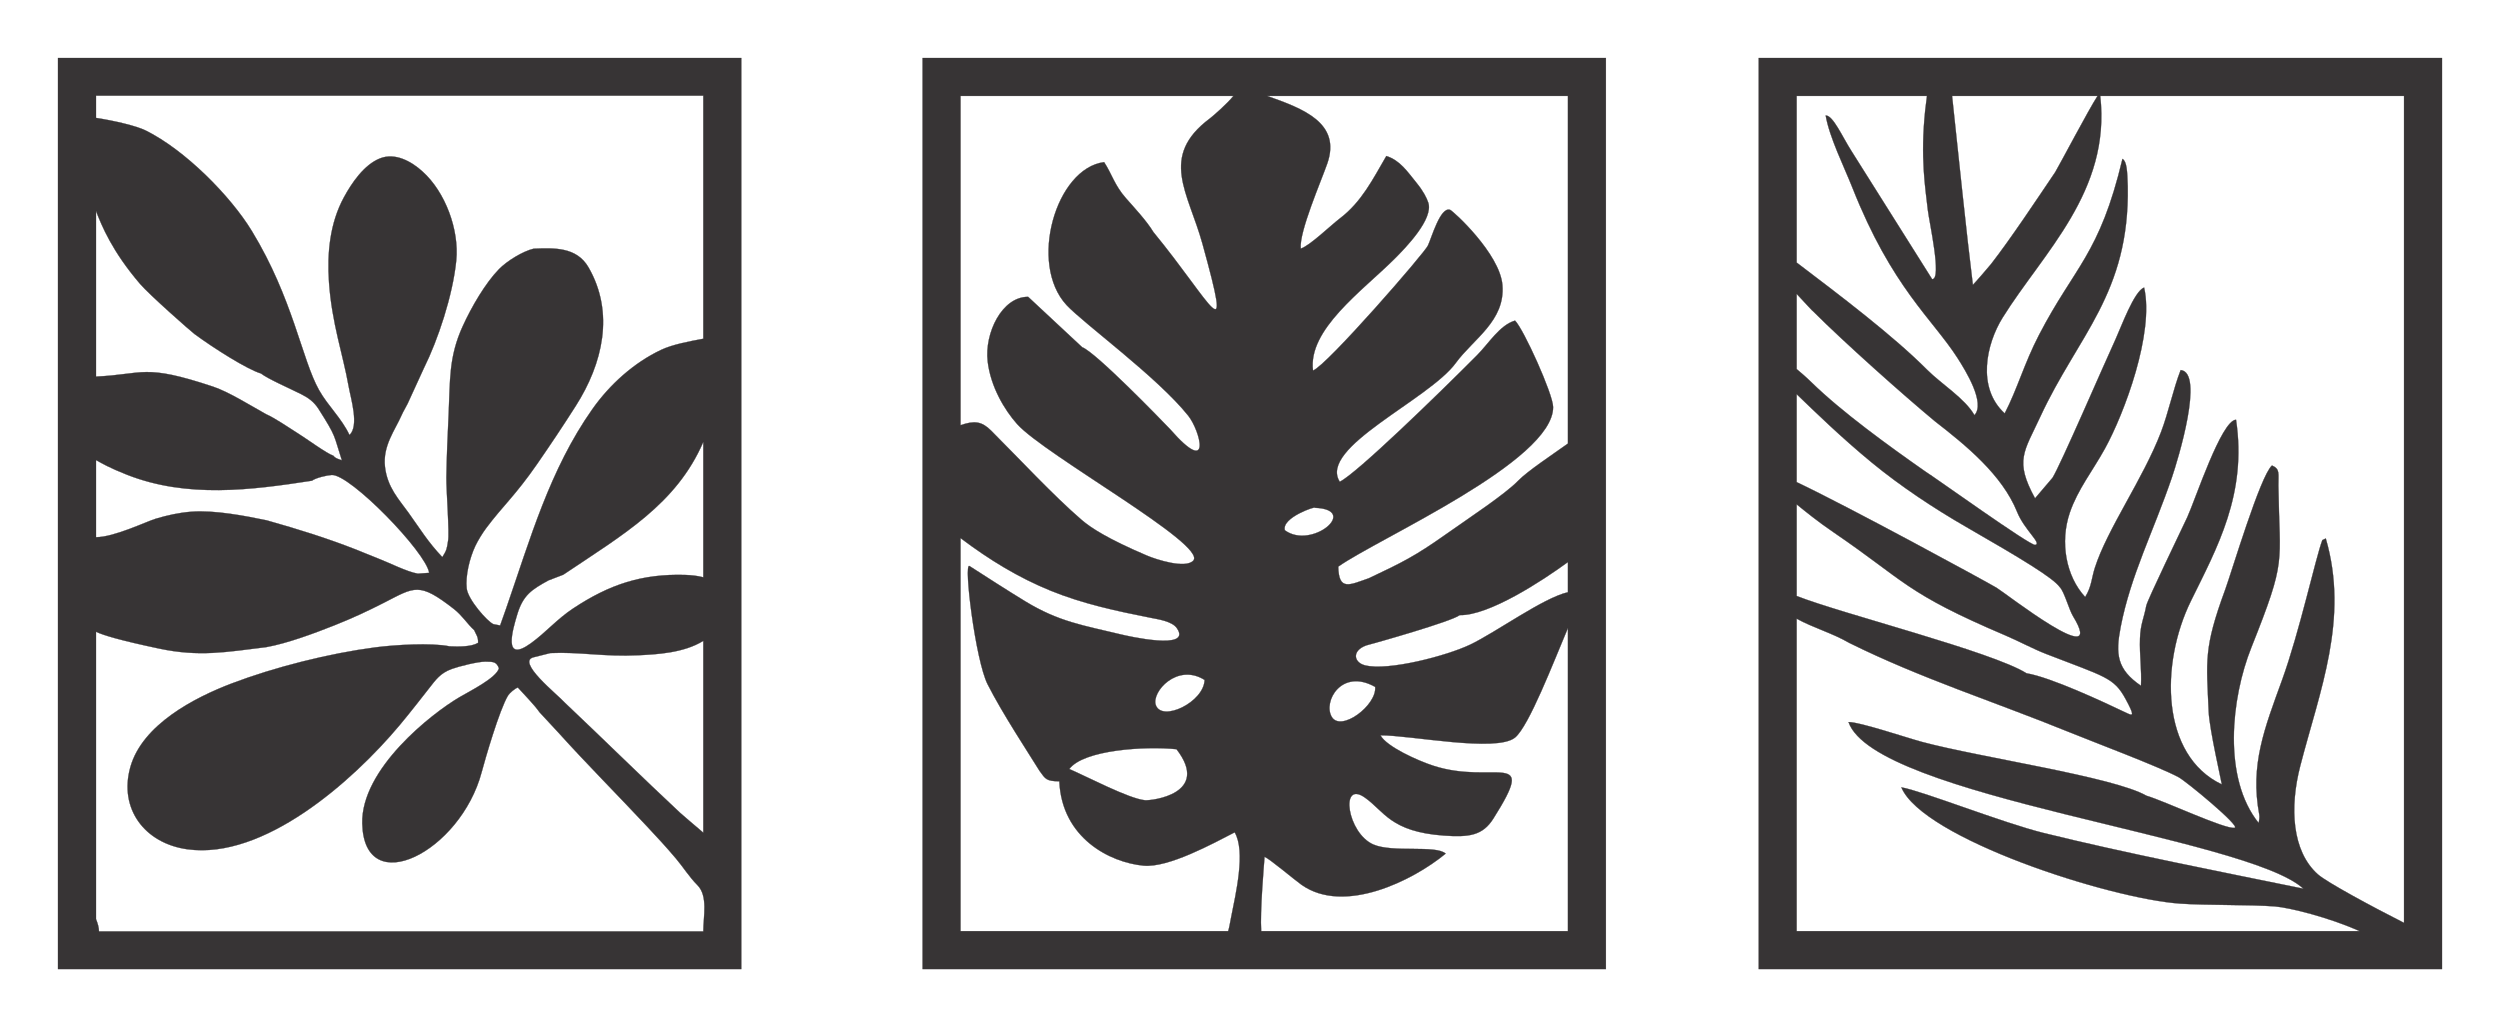
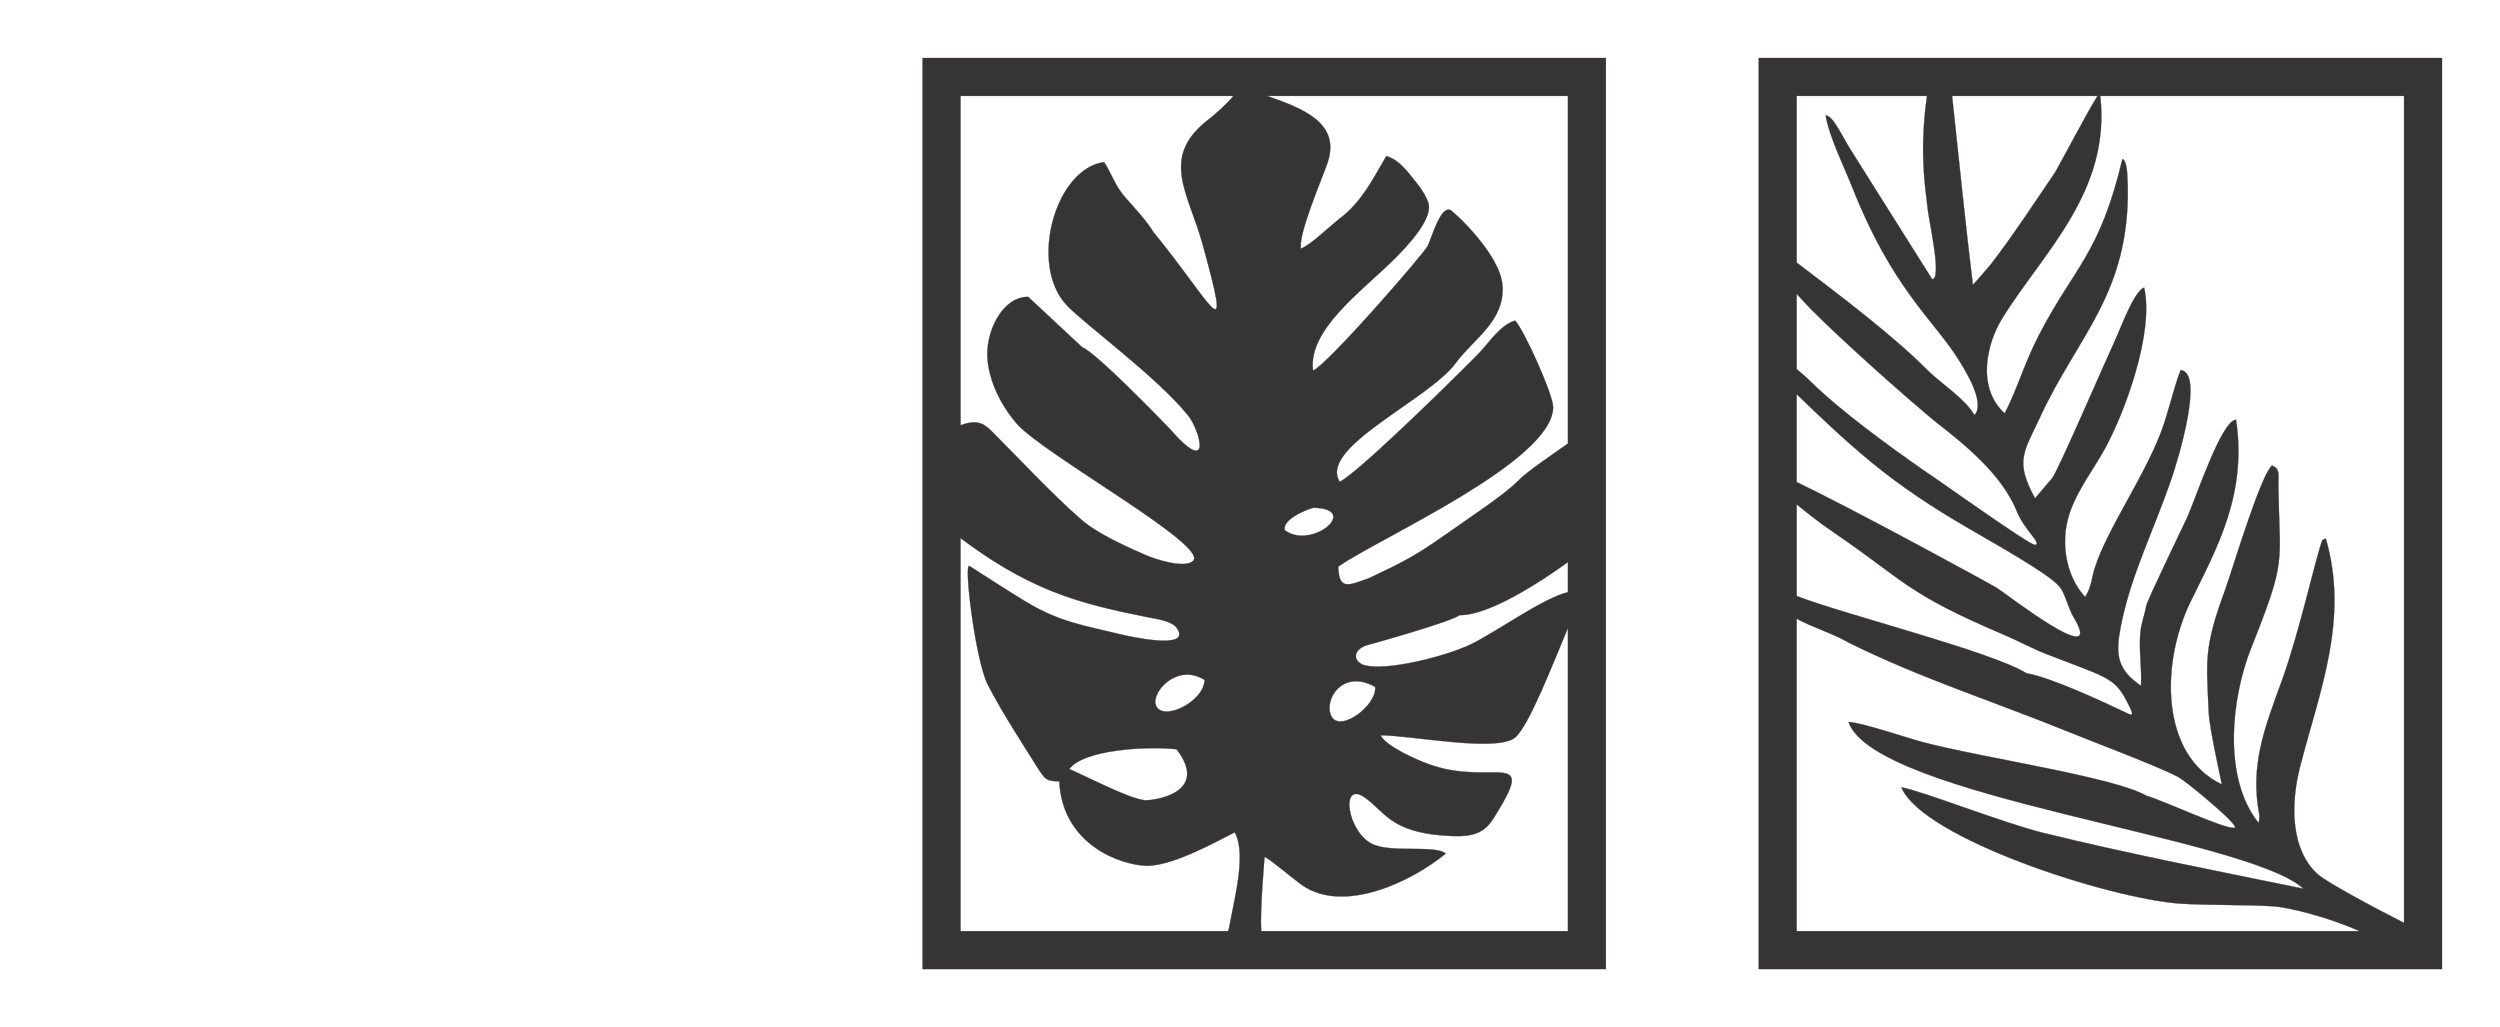
<svg xmlns="http://www.w3.org/2000/svg" xml:space="preserve" width="1646.37mm" height="676.376mm" version="1.1" style="shape-rendering:geometricPrecision; text-rendering:geometricPrecision; image-rendering:optimizeQuality; fill-rule:evenodd; clip-rule:evenodd" viewBox="0 0 164637.18 67637.64">
  <defs>
    <style type="text/css">
   
    .str0 {stroke:#373435;stroke-width:17.64;stroke-miterlimit:2.613}
    .fil0 {fill:#373435}
   
  </style>
  </defs>
  <g id="Layer_x0020_1">
-     <path class="fil0 str0" d="M3818.82 3818.83l44999.99 0 0 59999.99 -44999.99 0 0 -59999.99zm32297.39 34402.96l977.27 -373.88c3940.58,-2648.53 7446.66,-4636.23 9222.14,-8746.68l0 8916.18c-384.29,-101.02 -802.87,-142.95 -1205.51,-154.75 -2840.51,-83.33 -4974.02,622.57 -7367.43,2208.05 -1077.51,713.54 -1790.75,1575.68 -2782.18,2292.31 -1878.43,1357.73 -1190.31,-920.18 -901.72,-1886.94 386.9,-1295.24 961.9,-1650.25 2057.43,-2254.29zm-29794.18 -31920.96l39993.59 0 0 16007.47c-913.04,171.29 -2017.26,371.86 -2782.24,734.2 -1789.97,847.68 -3376.03,2274.03 -4525.18,3904.35 -2808.16,3983.76 -4088.08,8543.63 -5673.16,13117.23l-398.51 1125.11 -439.01 -83.79c-403.39,-165.8 -1685.58,-1628.24 -1763.63,-2355.86 -88.73,-827.45 185.59,-1981.83 570.4,-2800.87 165,-351.18 483.29,-863.52 715.54,-1174.12 1089.12,-1456.14 1919.61,-2146.76 3345.53,-4207.25 891.29,-1287.9 1719.7,-2528.83 2558.83,-3847.55 1759.23,-2765.79 2565.23,-6109.47 831.73,-9113.22 -785.57,-1361.53 -2292.04,-1276.79 -3607.34,-1230.4 -726.99,170.31 -1766.25,815.08 -2286.71,1347.93 -894.65,915.95 -1806.6,2479.64 -2392.17,3765.16 -925.4,2031.52 -821.8,3563.37 -924.07,5756.48 -64.89,1394.96 -128.76,2789.13 -149.63,4190.27 -12.13,822.22 215.54,3728.89 110.38,4190.72 -83.9,550.19 -91.13,601.45 -376.17,1064.05 -952.36,-1002.33 -1441.54,-1828.27 -2236.55,-2936.82 -614.49,-856.85 -1382.92,-1651.29 -1540.15,-3007.33 -160.4,-1384.39 659.19,-2411.42 1093.43,-3403.49 125.12,-286.02 262.16,-482.52 396.81,-761.92l1074.26 -2344.28c910.23,-1823.94 1899.53,-4770.43 2129.25,-7080.73 201,-2020.68 -720.45,-4510.27 -2218.07,-5856.86 -723.14,-660.92 -1795.72,-1266 -2800.79,-870.13 -1050.66,413.91 -1869.81,1621.01 -2385.95,2575.41 -912.96,1688.3 -1110.45,3638 -977.16,5578.82 185.5,2701.72 932.35,4804.25 1285.48,6814.58 150.18,855.14 720.13,2638.87 64.44,3252.23 -526.74,-1120.58 -1406.11,-1898.23 -2007.64,-2966.28 -1123.38,-1994.47 -1712.01,-6021.19 -4420.47,-10468.02 -1411.2,-2317.14 -4401.23,-5342.67 -7002.66,-6626.8 -604.71,-298.5 -2063.01,-641.76 -3262.41,-823.3l0 -1464.99zm39993.59 35902.42l0 12633.09c-620.8,-532.25 -1361.33,-1153.6 -1525.8,-1307.14 -2526.41,-2357.06 -5056.6,-4854.65 -7584.26,-7244.51 -489.72,-547.43 -3279.16,-2747.96 -2036.34,-3008.23l1074.72 -269.39c1903.6,-91.27 3550.74,257.54 5794.87,144.29 1153.46,-58.21 2973.37,-136.31 4276.81,-948.11zm0 19133.55l-39797.59 0c-4.13,-263.34 -85.68,-535.17 -196,-809.62l0 -18924.84c447.79,220.56 1559.29,559.51 4145.75,1106.32 2674.89,565.28 4408.59,231.33 7060.18,-91.66 1391.4,-247.02 3194.09,-920.35 4514.05,-1445.35 1158.25,-460.82 2138.55,-914.9 3228.46,-1471.45 2050.86,-1047.28 2317.09,-1391.8 4623.41,406.39 554.38,432.26 877.79,980.36 1333.01,1390.12 125.01,296.16 274.99,429.55 258.88,834.59 -449.34,277.03 -1303.75,256.34 -1882.51,232.05 -1198.6,-246.51 -3620.49,-97.47 -4909.74,71.19 -3025.39,395.56 -6617.54,1300.07 -9439.21,2374.64 -2434.69,927.33 -5880.6,2701.38 -6670,5506.35 -769.65,2734.96 937.52,5025.43 3763.37,5413.51 5003.65,687.35 10812.94,-4407.01 13967.36,-8170.38 728.41,-869.02 1586.2,-1983.03 1942.84,-2433.41 426.29,-538.33 720.78,-993.64 1498.62,-1275.28 479.97,-173.78 1717.24,-484.45 2219.88,-480.06 542.13,4.61 713.19,16.53 882.44,436.64 -157.07,630.05 -1925.15,1511.7 -2592.87,1902.86 -1857.8,1088.32 -6499.99,4736.16 -6409.54,8326.85 128.32,5093.78 6475.44,1861.84 7866.06,-3394.58 214.45,-810.63 1165.36,-4103.62 1736.39,-5041.39 91.43,-150.18 463.72,-479.52 646.42,-523.3 460.31,517.26 1048.21,1093.57 1434.32,1637.47l1231.6 1327.81c1873.89,2077.69 3931.32,4138.75 5851.15,6194.17 673.83,721.52 1252.36,1340.64 1899.19,2109.2 444.51,523.63 884.51,1224.35 1402.34,1739.39 718.28,714.42 391.74,2073.55 391.74,3051.77zm-39993.59 -25959.4l0 -5080.51c361.64,201.46 876.75,508.98 2037.95,965.31 3958.93,1555.5 8150.85,1016.27 12184.54,393.55 254.43,-191.66 991.68,-359.36 1299.89,-377.13 1204.61,-69.45 6217.19,5086.59 6419.93,6446.57l-745.75 51.75c-672.69,-96.17 -1993.56,-765.64 -2690.76,-1027.71 -474.05,-178.17 -884.82,-363.99 -1360.24,-549.46 -1991.11,-777.34 -3809.7,-1341.51 -5899.36,-1931.71 -1403.34,-291.99 -3436.5,-686.11 -4961.57,-569.7 -835.7,63.77 -1598.57,239.81 -2339.1,458.8 -610.56,180.53 -2745.03,1220.9 -3945.53,1220.24zm0 -10578.73l0 -10902.62c381.33,976.81 1060.68,2651.34 2902.81,4800.96 620.15,723.76 3349.98,3126.73 3588.41,3302.41 1259.86,928.24 3466.99,2327.8 4372.46,2595.73 459.2,357.9 1897.49,983.4 2663.54,1369.19 446.83,225.07 829.24,493.34 1134.95,975.31 1198.57,1888.65 973.51,1662.75 1530.63,3376.15 -241.28,-97.07 -411.9,-112.25 -562.09,-305.26 -434.27,-139.35 -1770.6,-1120.84 -2307.56,-1454.8 -615.3,-382.54 -1492.63,-999.83 -2122.78,-1280.12 -995.1,-549.68 -2445.01,-1465.69 -3497.99,-1816.41 -4595.28,-1529.62 -4530.4,-802.54 -7702.38,-660.54z" />
    <path class="fil0 str0" d="M115818.37 3818.83l44999.99 0 0 59999.99 -44999.99 0 0 -59999.99zm6168.94 8533.57c2606.27,6586.76 5275.2,8649.26 6926.28,11225.88 549.82,858.02 1847.59,2961.86 1112.65,3763.98 -617.42,-1095.05 -2190.68,-2062.48 -3104.3,-2979.67 -2253.71,-2262.54 -5733.01,-4893.49 -8603.57,-7071.59l0 -10972.17 8582.32 0c-42.67,321.62 -86.5,645.5 -117.22,944.03 -323.81,3147.58 5.1,5071.4 172.1,6557.52 88.44,787.14 951.48,4602.27 284.13,4564.49l-5323.2 -8455.25c-605.93,-951.79 -1202.63,-2334.08 -1686.69,-2325.55 241.4,1429.96 1223.62,3399.13 1757.5,4748.33zm-3668.94 7002.52c580.62,617.92 1080,1173.37 1107.59,1169.71 2008.54,2008.46 5892.01,5471.27 7999.16,7219.21 2040.49,1582.35 4431.02,3531.51 5409.04,5962.61 485.85,1208.02 1660.18,2092.52 1190.05,2179.77 -330.5,61.28 -6531.29,-4395.53 -7256.92,-4852.13 -2334.94,-1632.87 -5476.59,-3900.62 -7481.11,-5863.93 -343.09,-336.03 -669.05,-612.92 -967.81,-864.94l0 -4950.3zm0 6603.57c1169.33,1124.22 2911.95,2830.35 4963.92,4517.15 1891.15,1554.6 4108.25,3021.85 6196.85,4222.93 3692.84,2123.66 5732.45,3358.3 6169.19,3969.67 298.76,297.68 600.18,1466.12 874.15,1916.62 2274.83,3739.76 -4466.66,-1537.17 -5041.98,-1879.43 -714.44,-424.93 -9707.49,-5319.39 -13162.13,-6954.95l0 -5791.99zm0 7256.3c571.8,460.03 1356.88,1108.94 2432.7,1841.7 4734.53,3224.76 4690.08,3971.21 11308.24,6786.6 913.52,388.68 1809.39,881.02 2675.83,1217.43 3879.75,1506.37 4468.57,1540.67 5244.41,2970.6 609.85,1124 501.54,1129.57 84.63,930.66 -1596.52,-761.65 -5011.36,-2357.11 -6607.07,-2623.05 -2292.89,-1434.71 -12152.35,-3912.53 -15138.74,-5090.36l0 -6033.58zm0 7527.49c1088.22,602.41 2327.54,936.41 3469.69,1598.41 4673.92,2319.07 9572.41,3879.96 14356.86,5823.73 1783.75,724.87 5971.9,2296.4 7311.94,3009.21 521.92,277.66 4101.61,3245.17 3709.24,3339.4 -582.51,139.91 -4665.32,-1779.91 -5812.14,-2110.95 -2165.72,-1245.12 -10946.05,-2514.16 -14801.59,-3549.22 -953.87,-256.07 -4127.02,-1325.06 -4818.87,-1299.66 1742.99,4965.21 26227.56,7536.97 29958.1,10971.81 -5364.75,-1097.56 -11650.42,-2322.81 -17110.88,-3669.96 -2673.91,-659.67 -8027.68,-2781.22 -9366.02,-3005.01 1385.14,3351.38 13673.57,7330.18 18361.91,7657.17 1689.2,117.82 4660.28,61.4 6238.34,185.01 946.35,74.15 3589.87,727.48 5572.98,1626.6l-37069.56 0 0 -20576.54zm39999.99 20033.9c-2068.61,-1048.25 -5086.01,-2670.1 -5678.85,-3199.41 -1701.8,-1519.49 -1866.95,-4388.4 -1154.51,-7143.22 1285.19,-4970.87 3222.95,-9658.42 1679.75,-14971.75l-225.22 104.92c-441.2,1156.02 -1496.55,6025.32 -2653.99,9216.46 -1157.75,3193.82 -2113.75,5577.41 -1503.05,8855.07 35.15,188.73 -11.32,376.04 -35.72,564.99 -2370.57,-2945.11 -1831.46,-8183.26 -484.28,-11562.2 2357.52,-5913.5 1849.71,-5372.87 1781.23,-10653.93 -10.5,-804.59 126.06,-1091.69 -421.04,-1333.37 -774.86,677.2 -2658.84,7027.67 -3083.02,8180.56 -1424.26,3870.89 -1231.47,4649.49 -1087.37,8030.75 49.67,1165.73 871.76,4716.76 864.42,4791.18 -4015.85,-1902.56 -4072.07,-7929.82 -2031.44,-12085.2 1722.5,-3507.53 3704.72,-7029.55 2969.16,-11929.84 -965.54,28.06 -2682.07,5272.5 -3211.19,6420.83 -384.99,835.59 -2626.91,5448.06 -2700.22,5831.08 -157.77,845.19 -380.91,1188.68 -413.47,2158.59 -37.33,1119.1 119.01,2024.31 65.71,3110.02 -1588.98,-1085.78 -1683.48,-2084.82 -1340.19,-3863.02 660.78,-3420.76 2170.57,-6318.18 3376.96,-9858.87 402.43,-1181.47 2152.5,-6911.4 576.52,-7070.98 -492.27,1263.44 -798.8,2789.38 -1296.75,4092.16 -1175.51,3075.41 -3537.25,6373.16 -4356.44,8938.73 -220.98,691.78 -206.14,1222.23 -634.91,1915.76 -1267.34,-1366.49 -1673.46,-3611.79 -1013.33,-5551.78 523.76,-1539.27 1508.53,-2755.65 2319.94,-4231.85 1266.9,-2304.11 3255.51,-7602.24 2573.95,-10597.92 -666.36,251.63 -1516.29,2617.98 -1876.2,3397.26 -765.89,1658.25 -3648.18,8336.19 -4155.18,9132.76l-1151.13 1352.54c-1367.33,-2493.55 -721.69,-3062.09 348.55,-5377.66 2468.17,-5340.04 5888.64,-8110.22 5756.35,-15183.66 -30.12,-1022.14 -67.19,-1631.93 -347.88,-1792.22 -1507.97,6327.19 -3156.78,7077.01 -5503.21,11610.72 -976.02,1885.48 -1408.84,3520.87 -2251.66,5149.9 -1849.59,-1681.6 -1220.77,-4564.27 -136.58,-6305.35 2683.59,-4309.69 7134.1,-8305.63 6429.2,-14599.4l20005.09 0 0 54457.35zm-20184.35 -54457.35c-582.09,890.48 -2464.44,4473.76 -2788.31,5017.87 -1196.25,1770.04 -2933.48,4393.03 -4227.22,6055.05 -134.71,173.17 -1058.24,1238.75 -1195.47,1367.96 -433.17,-3485.16 -939.61,-8445.2 -1369,-12440.88l9580 0z" />
    <path class="fil0 str0" d="M60755.95 3818.82l45000 0 0 60000 -45000 0 0 -60000zm4281.27 41242.58c971.29,1923.49 2754.75,4622.01 3423.45,5706.38 392.67,549.23 448.9,674.53 1300.7,685.62 166.59,3734.82 3325.1,5342.27 5538.92,5553.1 1643.35,156.51 4568.01,-1453.07 6010.35,-2193.07 738.04,1265.88 65.62,4057.42 -238.63,5613.35 -71.42,365.14 -117.16,659.87 -191.44,892.05l-17624.64 0 0 -25883.67c1902.9,1437.48 3820.3,2602.19 5922.64,3460.09 2135.64,871.47 4346.61,1341.56 6579.79,1784.43 551.39,109.35 1432.23,235.3 1745.2,688.09 1039.66,1504 -3286.69,508.68 -3686.55,411.93 -2483.1,-600.96 -4061.98,-821.74 -6288.65,-2173.39 -1105.07,-670.79 -2732.93,-1718.73 -3684.89,-2331.66 -399.35,-257.13 394.43,6203.83 1193.75,7786.75zm-1781.29 -38742.6l17968.14 0c-380.72,486.19 -1329.21,1317.85 -1552.4,1484.81 -3356.37,2510.63 -1414.89,4878.14 -483.67,8252.39 2034.29,7371.28 714.25,4038.68 -3231.52,-774.3 -445.76,-739.29 -1281.91,-1631.2 -1809.73,-2231.83 -764.6,-869.91 -912.09,-1576.48 -1436.01,-2373.16 -3183.22,407.41 -4994.65,6701.65 -2471.88,9415.06 1122.9,1207.76 5982.87,4742.93 8009.39,7280.68 789.13,988.22 1617.67,4099.2 -1193.06,889.46 -586.12,-616 -4907.66,-5074.08 -5785.79,-5393.39l-3560.82 -3319.58c-1716.58,-17.69 -2884.16,2381.31 -2665.05,4256.35 193.06,1652.09 1099.88,3180.78 1935.73,4118.21 1812.74,2033.09 12570.25,7961.52 11602.61,8996.96 -509.27,544.93 -2406.66,-58.46 -3064.97,-339.4 -2555.13,-1090.36 -3668.31,-1812.75 -4282.83,-2341.04 -1863.48,-1601.92 -4161.09,-4082.66 -5959.15,-5877.27 -618.17,-617.06 -1103.16,-681.04 -2018.99,-360.11l0 -21683.84zm20194.46 0l19805.58 0 0 22890.98c-1071.54,764.62 -2663.54,1814.77 -3287.37,2457.94 -861.36,888.59 -3229.22,2446.17 -4806.3,3560.37 -1941.49,1371.66 -2785.29,1801.02 -5008.24,2848.4 -1292.61,450.9 -1992.61,857.78 -2022.84,-762.53 2619.69,-1854.74 14165.76,-6928.79 14148.82,-10508.57 -4.1,-848.1 -1948.99,-5145.76 -2508.71,-5692.72 -1012.16,300.45 -1728.81,1503.18 -2499.22,2277.88 -2535.86,2550.04 -7948.74,7810.46 -9043.19,8334.36 -1445.3,-2250.08 5865.68,-5387.3 7641.12,-7821.94 1154.23,-1582.79 3267.59,-2768.29 3071.31,-5133.43 -172.13,-2074.04 -3257.63,-4886.78 -3446.91,-4952 -639.76,-220.46 -1212.09,1828.65 -1455.94,2345.71 -137.48,398.75 -6678.78,7929.24 -7571.4,8238.35 -344.34,-2693.44 3220.85,-5222.51 5340.78,-7326.39 779.43,-773.77 2615.11,-2667.52 2246.81,-3741.03 -107.48,-313.23 -317.28,-738.15 -777.07,-1302.74 -608.87,-747.91 -1079.52,-1471.57 -1980.7,-1757.28 -896.01,1539.64 -1629.49,3022.29 -3055.65,4107.21 -595.91,453.56 -2017.5,1829.27 -2580.09,1988.48 -121.16,-1080.94 1343.42,-4440.43 1748.23,-5606.14 930.46,-2678.86 -1615.09,-3614.63 -3959.02,-4444.91zm19805.58 30695.62l0 1986.23c-1615.86,364.92 -4727.57,2632.83 -6432.72,3449.22 -1535.94,735.38 -5405.57,1755.24 -6935.98,1364.61 -733.1,-186.97 -884.51,-956.5 83.1,-1310.93 569.8,-147.48 5626.5,-1576.27 6158.03,-1995.49 1921.91,43.91 5441.04,-2260.61 7127.57,-3493.64zm0 4340.82l0 19963.59 -20200.79 0c-82.2,-1337.05 178.89,-4310.48 221.94,-4897.23 381.99,171.55 1952.7,1505.1 2429.72,1843.06 2795.46,1981.3 7318.79,-254.04 9496.31,-2048.98 -625.37,-583.8 -3488.12,-49.71 -4757.61,-600.23 -1727.94,-749.33 -2222.96,-4259.69 -568.35,-3094.95 1276.77,889.03 1676.05,2250.97 5200.09,2505.63 1672.32,120.74 2563.42,-2.68 3265.69,-1115.72 2957.12,-4687.88 86.59,-2185.95 -3934.43,-3478.16 -1028.7,-330.57 -3100.3,-1262.59 -3497.71,-2006.6 1927.6,-24.89 7655.97,1152.96 8869.36,139.87 908.52,-758.53 2503.43,-4908.67 3475.78,-7210.28zm-18642.52 -6435.05c-235.67,-845.12 2112.34,-1620.82 1972.01,-1479.72 2979.98,108.48 -208.31,2781.26 -1972.01,1479.72zm-14194.8 15722.28c944.76,-1263.41 4974.62,-1515.19 7060.42,-1304.34 2268.66,2942.73 -1640.86,3399.8 -2073.45,3361.34 -1054.09,-93.74 -3854.27,-1569.34 -4986.97,-2057zm20142.91 -5406.18c119.1,1210.12 -2245.62,2979.13 -2854.29,1981.29 -604.97,-991.88 626.56,-3238.95 2854.29,-1981.29zm-11233.86 -460.16c-35.9,1465.85 -2818.41,2791.56 -3213.66,1652.79 -298.25,-859.21 1409.46,-2787.85 3213.66,-1652.79z" />
  </g>
</svg>